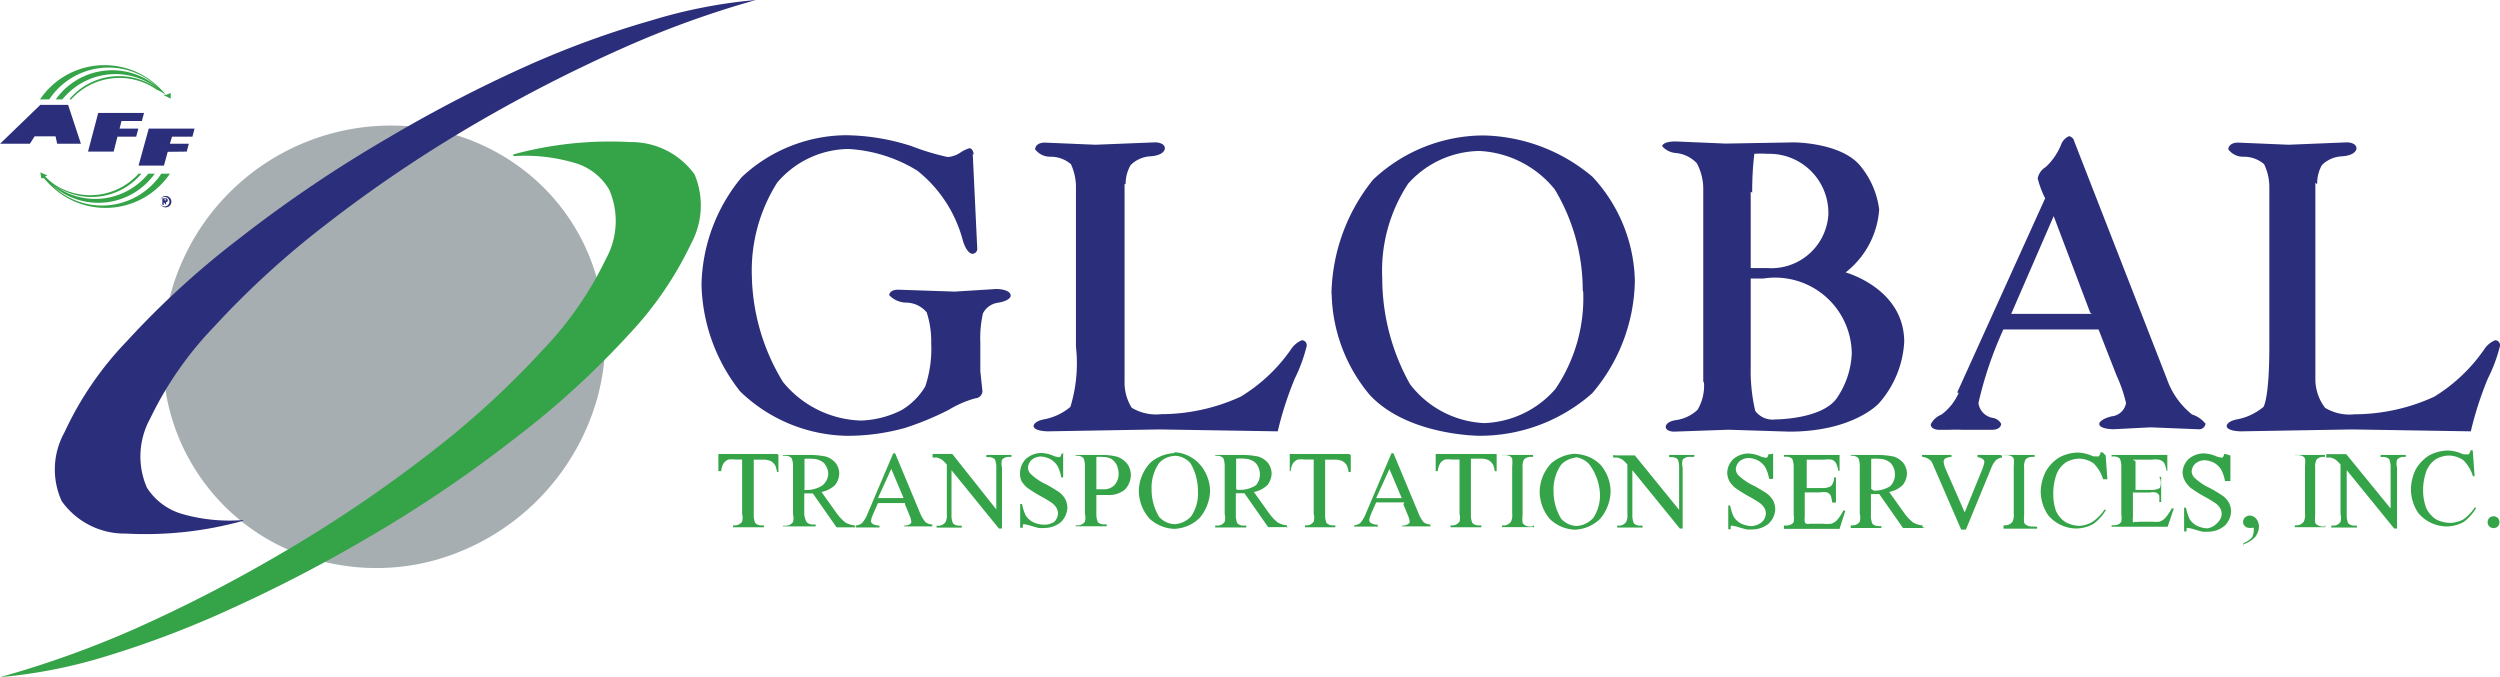
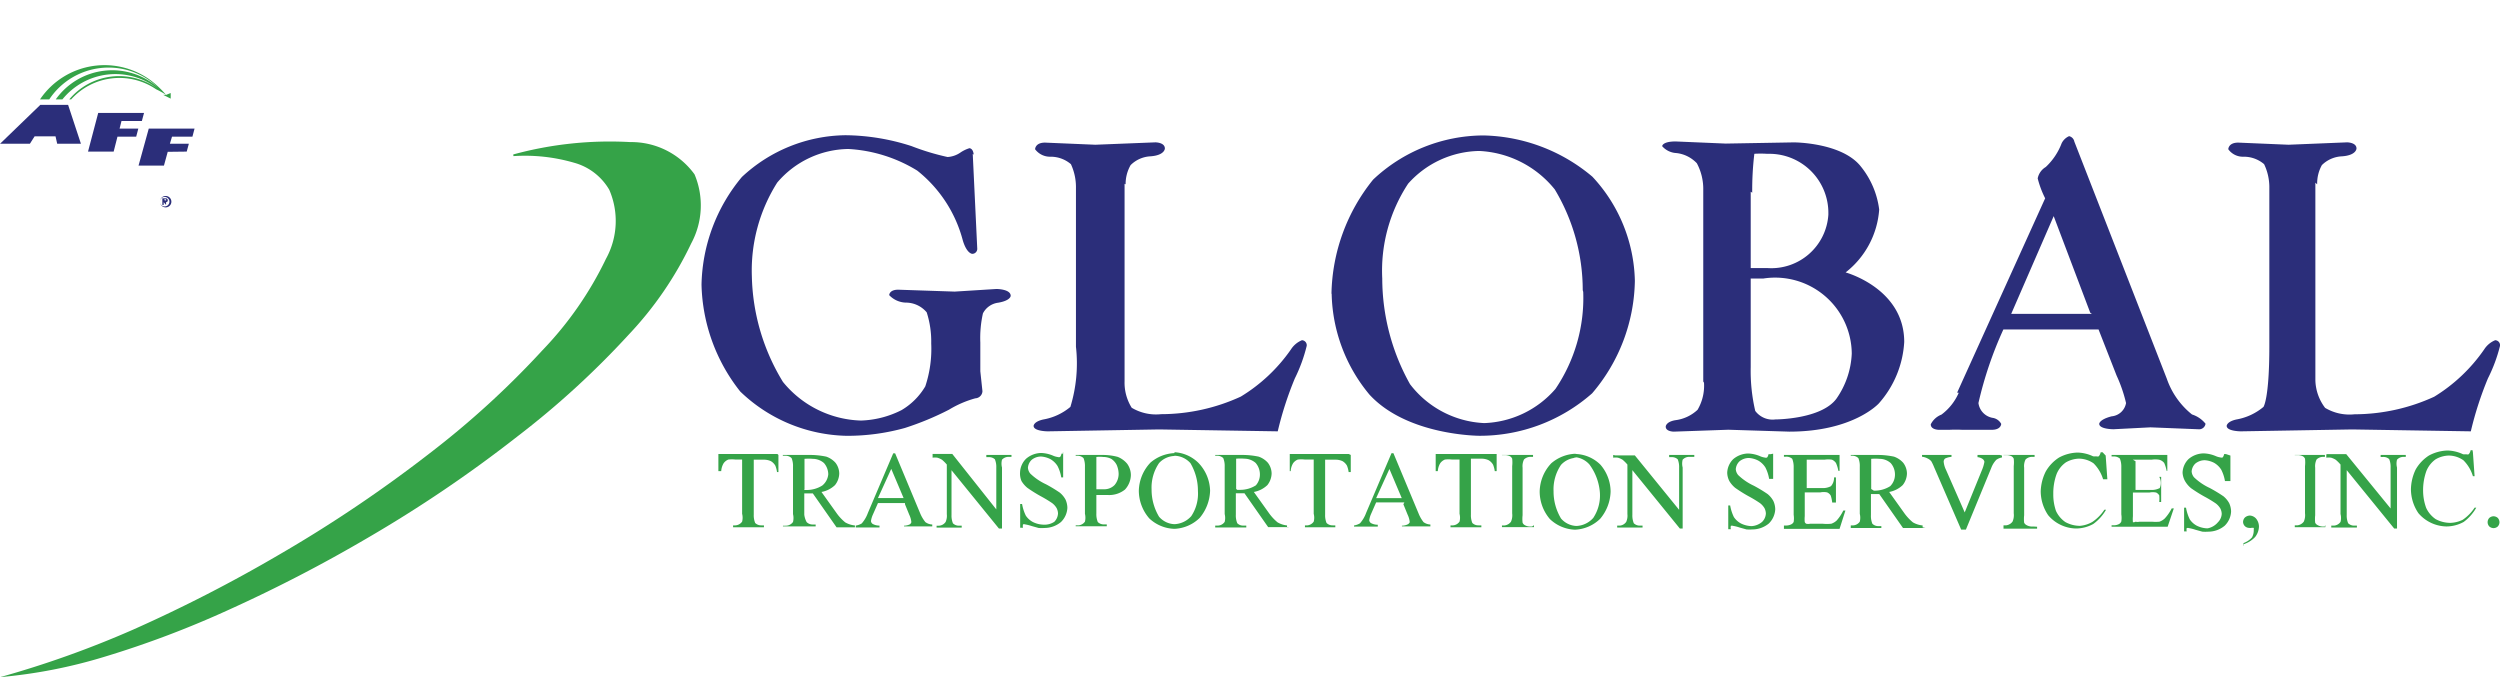
<svg xmlns="http://www.w3.org/2000/svg" id="Layer_1" data-name="Layer 1" viewBox="0 0 670.01 181.47">
  <defs>
    <style>.cls-1{fill:#2b2e7a;}.cls-2{fill:#35a348;}.cls-3{fill:#a6aeb1;}</style>
  </defs>
  <title>sg-logo1</title>
  <path class="cls-1" d="M43.86,54.48H44.5v0.25c0,0.25,0,0-.45,0h0V54.48H43.86Zm0,1.53h0V55.24h0L44.5,56h0V55.24a0.45,0.45,0,0,0,.45-0.51,0.51,0.51,0,0,0-.45-0.51h-1V56h0.32Zm-1-.89a1.27,1.27,0,1,1,1.27,1.27h0a1.27,1.27,0,0,1-1.27-1.27m0,0a1.53,1.53,0,1,0,1.53-1.53h0a1.53,1.53,0,0,0-1.53,1.53" transform="translate(0.01 -1.07)" />
  <path class="cls-1" d="M14.49,35.53l-0.83-4.26-2.92,4.26h3.75Zm3.75-6.36H10.8L0,39.6H8l1.27-2h5.6l0.45,2h6.36Z" transform="translate(0.01 -1.07)" />
  <path class="cls-2" d="M44.5,26.5a26.39,26.39,0,0,0-2-2.1,20.86,20.86,0,0,0-31.79,3.31h2.48A19.08,19.08,0,0,1,42.4,24.59a18.57,18.57,0,0,0-27.47,3.12h1.78a18.25,18.25,0,0,1,25.43-2.92,17.42,17.42,0,0,0-23.59,2.92h0.51A17.42,17.42,0,0,1,41.83,25,20.35,20.35,0,0,1,44.5,26.5H43.74l2,1V26Z" transform="translate(0.01 -1.07)" />
-   <path class="cls-2" d="M11.05,48.82h0.7a20.73,20.73,0,0,0,2,2.1,20.86,20.86,0,0,0,31.79-3.31H43.23A19.08,19.08,0,0,1,14,50.73a18.57,18.57,0,0,0,27.47-3.12H39.73A18.31,18.31,0,0,1,14.3,50.54a17.42,17.42,0,0,0,23.59-2.92H37.12a17.42,17.42,0,0,1-22.76,2.73,18.31,18.31,0,0,1-2.29-2l0.64-.25-1.91-.83Z" transform="translate(0.01 -1.07)" />
  <polygon class="cls-1" points="26.32 30.27 38.6 30.27 38.02 32.43 32.56 32.43 32.05 34.46 37.07 34.46 36.5 36.63 31.48 36.63 30.46 40.63 23.59 40.63 26.32 30.27" />
  <polygon class="cls-1" points="39.87 34.46 52.14 34.46 51.57 36.63 46.1 36.63 45.53 38.53 50.61 38.53 50.04 40.63 44.95 40.69 43.94 44.38 37.13 44.38 39.87 34.46" />
-   <path class="cls-3" d="M145.66,51.3a55.51,55.51,0,0,1,14.88,26.64A59.45,59.45,0,0,1,160,108a62.76,62.76,0,0,1-43.11,43.11,59.45,59.45,0,0,1-30.08.51A56.27,56.27,0,0,1,45.2,110a61.23,61.23,0,0,1,73.7-73.63A57.23,57.23,0,0,1,145.66,51.3" transform="translate(0.01 -1.07)" />
-   <path class="cls-1" d="M65.1,140.45a46.16,46.16,0,0,1-16.34-1.65,16.66,16.66,0,0,1-9.41-7.06,21,21,0,0,1,.89-18.5,94.11,94.11,0,0,1,17-24.48,236.35,236.35,0,0,1,30.2-27.6,363.45,363.45,0,0,1,40.63-27.34,405.36,405.36,0,0,1,39.17-20A260,260,0,0,1,202.57,1.07a136.52,136.52,0,0,0-28,5.47,250.4,250.4,0,0,0-33.7,12.34,371.65,371.65,0,0,0-36.75,19.08A352.77,352.77,0,0,0,63.89,65.16,231.13,231.13,0,0,0,34,92.5a89,89,0,0,0-16.72,24.42,20.47,20.47,0,0,0-.76,18.44,20.67,20.67,0,0,0,17.17,8.71,97.92,97.92,0,0,0,31.47-3.43" transform="translate(0.01 -1.07)" />
  <path class="cls-2" d="M137.59,42.91a47,47,0,0,1,16.28,1.78,15.71,15.71,0,0,1,9.41,7.25,21,21,0,0,1-.89,18.5,94,94,0,0,1-17,24.48,236.6,236.6,0,0,1-30.2,27.6,363.83,363.83,0,0,1-40.63,27.34,395.05,395.05,0,0,1-39,20A268.26,268.26,0,0,1,.05,182.54a136.52,136.52,0,0,0,28-5.47,264,264,0,0,0,33.57-12.72,394.92,394.92,0,0,0,36.82-19.08,353.47,353.47,0,0,0,40.19-27.21,231.32,231.32,0,0,0,29.89-27.34,94.49,94.49,0,0,0,16.72-24.42,21.43,21.43,0,0,0,.89-18.5,20.92,20.92,0,0,0-17.23-8.65,98.43,98.43,0,0,0-31.35,3.31" transform="translate(0.01 -1.07)" />
  <path class="cls-2" d="M208.61,123h0v4.58h-0.38a6.93,6.93,0,0,0-.45-1.72h0a3.31,3.31,0,0,0-1.21-1.21h0a4.39,4.39,0,0,0-1.91-.38H202V139a5.4,5.4,0,0,0,.38,2.23h0a2.29,2.29,0,0,0,1.65.64h0.7v0.51h-8.27v-0.51h0.64a2.35,2.35,0,0,0,1.78-1h0a4.2,4.2,0,0,0,0-2.1h0V124.23H197.1a8.27,8.27,0,0,0-1.91,0h0a2.86,2.86,0,0,0-1.27,1h0a4.71,4.71,0,0,0-.64,2.1h-0.76v-4.58h15.83Zm20.73,19.39h-5.15l-6.36-9.09h-2.29V139a5.47,5.47,0,0,0,.64,2h0a2.23,2.23,0,0,0,1.65.64h0.76v0.51h-8.77v-0.19h0.7a2.35,2.35,0,0,0,2-1h0a4.45,4.45,0,0,0,0-2.1h0V126.14a5.53,5.53,0,0,0-.38-2.29h0a2.29,2.29,0,0,0-1.65-.64h-0.7V123h7.06a21.11,21.11,0,0,1,4.58.45h0a5.91,5.91,0,0,1,2.48,1.65h0a4.83,4.83,0,0,1,1,2.86h0a5.15,5.15,0,0,1-1.14,3.12h0a7.06,7.06,0,0,1-3.62,1.84h0l4,5.6a12.72,12.72,0,0,0,2.35,2.54h0a6.36,6.36,0,0,0,2.61.83h0v0.51h0.19Zm-13.8-10h0.64a7.76,7.76,0,0,0,4.2-1.21h0a4.39,4.39,0,0,0,1.59-3h0a4.71,4.71,0,0,0-1.14-3h0a4.58,4.58,0,0,0-3-1.14h0a13.29,13.29,0,0,0-2.23,0h0v8.08h0Zm27,3.5h-7.25L233.92,139a6.36,6.36,0,0,0-.51,1.72h0a1.08,1.08,0,0,0,.45.76h0a3.75,3.75,0,0,0,1.84.45h0v0.51h-6.36v-0.51a4.32,4.32,0,0,0,1.59-.57h0a8.71,8.71,0,0,0,1.65-2.8h0l6.8-16h0.51l6.74,16.15A9.54,9.54,0,0,0,248,141h0a3.31,3.31,0,0,0,1.84.64h0v0.51h-7.57v-0.19a3.75,3.75,0,0,0,1.59-.38h0a1.14,1.14,0,0,0,.38-0.57h0a6,6,0,0,0-.57-2h0l-1.14-2.8h0v-0.25Zm-0.38-1.34h0l-3.31-7.82-3.56,7.82h6.87Zm7.76-11.83h5.28L267,137.59V126.39a5.34,5.34,0,0,0-.38-2.23h0a2.29,2.29,0,0,0-1.65-.57h-0.64V123h6.74v0.51h-0.76a2.35,2.35,0,0,0-1.78.76h0a4.26,4.26,0,0,0,0,2.1h0v16.34h-0.83L255,127.09v12a5.4,5.4,0,0,0,.38,2.23h0a2.29,2.29,0,0,0,1.65.64h0.7v0.51H251v-0.51h0.7a2.35,2.35,0,0,0,1.72-1h0a4.07,4.07,0,0,0,.32-2.1h0V125.57a11.38,11.38,0,0,0-1.27-1.27h0a5,5,0,0,0-1.27-.57h0a4.83,4.83,0,0,0-1.27,0h0V123h0v-0.25Zm35-.45h0v6.74h-0.51a10.3,10.3,0,0,0-1-3.05h0a5.47,5.47,0,0,0-1.91-1.84h0a6.36,6.36,0,0,0-2.54-.7h0a4,4,0,0,0-2.48.89h0a3.24,3.24,0,0,0-1,2.1h0a2.73,2.73,0,0,0,.64,1.59h0a15.45,15.45,0,0,0,4.2,2.86h0a38.66,38.66,0,0,1,3.69,2.23h0a6.36,6.36,0,0,1,1.53,1.84h0a5.53,5.53,0,0,1,.51,2.23h0a5.66,5.66,0,0,1-1.72,3.82h0a6.93,6.93,0,0,1-4.39,1.59h0a11.13,11.13,0,0,1-1.59,0h0l-1.84-.51h0a11.57,11.57,0,0,0-1.78-.45h0a0.89,0.89,0,0,0-.57,0h0a1.78,1.78,0,0,0,0,.89h-0.76v-6.36h0.51a11.7,11.7,0,0,0,1,3.12h0a5.28,5.28,0,0,0,1.91,1.72h0a6.74,6.74,0,0,0,2.86.7h0a4.77,4.77,0,0,0,2.86-.76h0a3.37,3.37,0,0,0,1-2.23h0a3.37,3.37,0,0,0-.38-1.46h0a4.58,4.58,0,0,0-1.21-1.34h0a33.39,33.39,0,0,0-3.05-1.84h0a39,39,0,0,1-3.56-2.23h0a7,7,0,0,1-1.59-1.84h0a5.15,5.15,0,0,1-.38-2.35h0A5.4,5.4,0,0,1,275,124h0a6.36,6.36,0,0,1,4.07-1.53h0a9,9,0,0,1,3.24.76h0a4.64,4.64,0,0,0,1.14.32h0a1,1,0,0,0,.64,0h0a1.84,1.84,0,0,0,.38-0.89h0.38v-0.38Zm8.9,10.75h0v5.66a5.53,5.53,0,0,0,.38,2.29h0a2.23,2.23,0,0,0,1.65.64h0.76v0.51h-8.33v-0.25h0.7a2.35,2.35,0,0,0,1.78-1h0a4.58,4.58,0,0,0,0-2.1h0V126.14a5.6,5.6,0,0,0-.38-2.29h0a2.29,2.29,0,0,0-1.65-.64h-0.45V123h7.12a15.64,15.64,0,0,1,4.13.51h0a6.36,6.36,0,0,1,2.54,1.84h0a5.21,5.21,0,0,1,1,3.05h0a5.91,5.91,0,0,1-1.59,3.88h0a6.74,6.74,0,0,1-4.45,1.46h-3.24v-0.7Zm0-.83h2.35a3.82,3.82,0,0,0,2.54-1.14h0a4.64,4.64,0,0,0,1.08-3h0a6.36,6.36,0,0,0-.51-2.35h0a4.2,4.2,0,0,0-1.46-1.65h0a4.83,4.83,0,0,0-2.16-.51h0a9,9,0,0,0-1.84,0h0v8.08h0v0.57Zm21-9.92h0a9.92,9.92,0,0,1,6.36,2.86h0a11.13,11.13,0,0,1,3.12,7.44h0a11.83,11.83,0,0,1-2.8,7.31h0a10.3,10.3,0,0,1-6.74,2.92h0A10.24,10.24,0,0,1,308,140h0a11.38,11.38,0,0,1-2.8-7.38h0a11.32,11.32,0,0,1,3.12-7.57h0a10.56,10.56,0,0,1,6.36-2.54h0Zm0,1h0a5.85,5.85,0,0,0-4.2,1.91h0a11.64,11.64,0,0,0-2,7.06h0a14.05,14.05,0,0,0,2,7.31h0a5.72,5.72,0,0,0,4.13,2h0a6.36,6.36,0,0,0,4.51-2.16h0a10.87,10.87,0,0,0,1.78-6.74h0a14.56,14.56,0,0,0-2-7.44h0a5.91,5.91,0,0,0-4.32-2h0v0.06Zm30.52,19.08h-5.47l-6.36-9.09H331.2V139a5.47,5.47,0,0,0,.38,2.29h0a2.16,2.16,0,0,0,1.65.64H334v0.51h-8.33v-0.51h0.76a2.29,2.29,0,0,0,1.78-1h0a4.39,4.39,0,0,0,0-2.1h0V126.14a5.53,5.53,0,0,0-.38-2.29h0a2.29,2.29,0,0,0-1.65-.64h-0.51V123h7.06a21,21,0,0,1,4.58.45h0a5.85,5.85,0,0,1,2.48,1.65h0a4.83,4.83,0,0,1,1,2.86h0a5.21,5.21,0,0,1-1.14,3.12h0a7.12,7.12,0,0,1-3.62,1.84h0l4,5.6a13,13,0,0,0,2.35,2.54h0a6.36,6.36,0,0,0,2.54.83h0v0.51h0.38Zm-13.8-10h0.83a7.76,7.76,0,0,0,4.2-1.21h0a4.39,4.39,0,0,0,1.08-3h0a4.71,4.71,0,0,0-1.14-3h0a4.58,4.58,0,0,0-3-1.14h0a13.23,13.23,0,0,0-2.23,0h0v8.08h0ZM362,123h0v4.58h-0.57a6.93,6.93,0,0,0-.45-1.72h0a3.31,3.31,0,0,0-1.21-1.21h0a4.39,4.39,0,0,0-1.91-.38h-2.73V139a5.4,5.4,0,0,0,.38,2.23h0a2.29,2.29,0,0,0,1.65.64h0.7v0.51h-8.14v-0.51h0.7a2.35,2.35,0,0,0,1.65-1h0a4.13,4.13,0,0,0,0-2.1h0V124.23h-2.35a8.27,8.27,0,0,0-1.91,0h0a2.86,2.86,0,0,0-1.27,1h0a4.64,4.64,0,0,0-.64,2.1h-0.25v-4.58h15.83Zm14.37,12.72h-7.57l-1.34,3.05a6.36,6.36,0,0,0-.51,1.72h0a1.08,1.08,0,0,0,.45.76h0a3.69,3.69,0,0,0,1.84.45h0v0.51h-6.36v-0.32a4.32,4.32,0,0,0,1.59-.57h0a8.77,8.77,0,0,0,1.65-2.8h0l6.8-16h0.51l6.74,16.15A9.47,9.47,0,0,0,381.5,141h0a3.31,3.31,0,0,0,1.84.64h0v0.51h-7.63v-0.19a3.75,3.75,0,0,0,1.59-.38h0a1.14,1.14,0,0,0,.51-0.57h0a6,6,0,0,0-.57-2h0l-1.14-2.8h0Zm-0.7-1.14h0l-3.31-7.82-3.56,7.82h6.87Zm25.43-11.83h0v4.58h-0.51a6.87,6.87,0,0,0-.45-1.72h0a3.31,3.31,0,0,0-1.21-1.21h0A4.39,4.39,0,0,0,397,124h-2.8v15a5.4,5.4,0,0,0,.38,2.23h0a2.29,2.29,0,0,0,1.65.64H397v0.51h-8.27v-0.51h0.7a2.35,2.35,0,0,0,1.72-1h0a4.2,4.2,0,0,0,0-2.1h0V124.23h-2a8.27,8.27,0,0,0-1.91,0h0a2.86,2.86,0,0,0-1.27,1h0a4.64,4.64,0,0,0-.64,2.1h-0.57v-4.58h16.34Zm10,19.08h0v0.51h-8.58v-0.45h0.7a2.48,2.48,0,0,0,1.72-1h0a4.26,4.26,0,0,0,.32-2.23h0V126a8.78,8.78,0,0,0,0-2h0a1.4,1.4,0,0,0-.57-0.64h0a3.12,3.12,0,0,0-1.34-.32h-0.83V123h8.33v0.51h-0.7a2.48,2.48,0,0,0-1.72.7h0a4.13,4.13,0,0,0-.38,2.23h0v12.72a8.71,8.71,0,0,0,0,2h0a1.34,1.34,0,0,0,.57.64h0a2.92,2.92,0,0,0,1.27.38h0.7Zm11.45-19.08h0a9.92,9.92,0,0,1,6.36,2.86h0a11.13,11.13,0,0,1,2.73,7.19h0a11.83,11.83,0,0,1-2.8,7.31h0a10.3,10.3,0,0,1-6.74,2.92h0a10.24,10.24,0,0,1-6.74-2.86h0a11.38,11.38,0,0,1-2.73-7.38h0a11.32,11.32,0,0,1,3.12-7.57h0a10.56,10.56,0,0,1,6.36-2.54h0Zm0,1h0a5.85,5.85,0,0,0-4.2,1.91h0a11.64,11.64,0,0,0-2,7.06h0a14.05,14.05,0,0,0,2,7.31h0a5.72,5.72,0,0,0,4.13,2h0a6.36,6.36,0,0,0,4.51-2.16h0a10.87,10.87,0,0,0,1.78-6.74h0a14.5,14.5,0,0,0-2.8-7.57h0a5.91,5.91,0,0,0-4.32-2h0Zm10.3-.64h5.28L450,137.71V126.39a5.34,5.34,0,0,0-.38-2.23h0a2.29,2.29,0,0,0-1.65-.57h-0.64V123h6.74v0.51h-1.34a2.35,2.35,0,0,0-1.78.76h0a4.2,4.2,0,0,0,0,2.1h0v16.34h-0.76l-12.72-15.64v12a5.47,5.47,0,0,0,.38,2.23h0a2.29,2.29,0,0,0,1.65.64h0.7v0.51h-6.8v-0.51h0.7a2.35,2.35,0,0,0,1.72-1h0a4.07,4.07,0,0,0,.32-2.1h0V125.57a11.45,11.45,0,0,0-1.27-1.27h0a5,5,0,0,0-1.27-.57h0a4.83,4.83,0,0,0-1.27,0h0V123h0Zm42.35-.45h0v6.74h-1.08a10.36,10.36,0,0,0-1-3.05h0a5.47,5.47,0,0,0-1.91-1.84h0a6.36,6.36,0,0,0-2.54-.7h0a4,4,0,0,0-2.48.89h0a3.24,3.24,0,0,0-1,2.1h0a2.73,2.73,0,0,0,.64,1.59h0a15.45,15.45,0,0,0,4.2,2.86h0a38.47,38.47,0,0,1,3.69,2.23h0a6.36,6.36,0,0,1,1.53,1.84h0a5.53,5.53,0,0,1,.51,2.23h0a5.66,5.66,0,0,1-1.72,3.82h0a6.93,6.93,0,0,1-4.39,1.59h0a11.13,11.13,0,0,1-1.59,0h0l-1.84-.51h0a11.45,11.45,0,0,0-1.78-.45h0a0.89,0.89,0,0,0-.57,0h0a1.65,1.65,0,0,0,0,.89h-0.7v-6.36h0.51a11.63,11.63,0,0,0,1,3.12h0a5.28,5.28,0,0,0,1.91,1.72h0a6.74,6.74,0,0,0,2.86.7h0a4.77,4.77,0,0,0,2.8-1.14h0a3.37,3.37,0,0,0,1-2.23h0a3.37,3.37,0,0,0-.38-1.46h0a4.77,4.77,0,0,0-1.21-1.34h0a33.89,33.89,0,0,0-3.05-1.84h0a38.85,38.85,0,0,1-3.56-2.23h0a6.93,6.93,0,0,1-1.59-1.84h0a5.15,5.15,0,0,1-.57-2.23h0a5.4,5.4,0,0,1,1.59-3.62h0a6.36,6.36,0,0,1,4.07-1.53h0a9,9,0,0,1,3.24.76h0a4.64,4.64,0,0,0,1.14.32h0a1,1,0,0,0,.64,0h0a1.84,1.84,0,0,0,.38-0.89h0.51Zm9,1.53h0v7.69h4.26a4.58,4.58,0,0,0,2.23-.51h0a3.37,3.37,0,0,0,.83-2.35h0.51v6.74h-1a9.86,9.86,0,0,0-.38-1.84h0a2,2,0,0,0-1-.89h0a4.45,4.45,0,0,0-1.78,0h-4.2v6.36a8.26,8.26,0,0,0,0,1.59h0a1,1,0,0,0,.38.45h0a2.48,2.48,0,0,0,1.08,0h3.31a11.64,11.64,0,0,0,2.35,0h0a3.88,3.88,0,0,0,1.46-.89h0A11.51,11.51,0,0,0,494,137.9h0.57L493,142.8H478.09v-0.89h0.7a3,3,0,0,0,1.27-.32h0a1.4,1.4,0,0,0,.64-0.64h0a6.36,6.36,0,0,0,0-1.91h0V126.33a5.85,5.85,0,0,0-.38-2.29h0a2.35,2.35,0,0,0-1.72-.57h-0.51V123H493v4.26h-0.32a9,9,0,0,0-.64-2.1h0a2.54,2.54,0,0,0-1.08-.89h0a6.36,6.36,0,0,0-2,0h-5.34Zm31.79,18.38H510l-6.36-9.09h-2.23v5.66a5.47,5.47,0,0,0,.38,2.29h0a2.23,2.23,0,0,0,1.65.64h0.76v0.51H496v-0.7h0.64a2.35,2.35,0,0,0,1.78-1h0a4.45,4.45,0,0,0,0-2.1h0V126.14a5.47,5.47,0,0,0-.38-2.29h0a2.29,2.29,0,0,0-1.65-.64H496V123h7a21.11,21.11,0,0,1,4.58.45h0a5.91,5.91,0,0,1,2.48,1.65h0a4.83,4.83,0,0,1,1,2.86h0a5.15,5.15,0,0,1-1.14,3.12h0a7.12,7.12,0,0,1-3.62,1.84h0l4,5.6a13,13,0,0,0,2.35,2.54h0a6.36,6.36,0,0,0,2.61.83h0v0.51h0Zm-13.8-10h0.19a7.76,7.76,0,0,0,4.2-1.21h0a4.39,4.39,0,0,0,1.27-3.18h0a4.64,4.64,0,0,0-1.14-3h0a4.51,4.51,0,0,0-3-1.14h0a13.23,13.23,0,0,0-2.23,0h0v8.08h0Zm34.34-9.41h0v0.51a3.88,3.88,0,0,0-1.53.64h0a6.36,6.36,0,0,0-1.34,2.16h0l-6.8,16.53h-1.27l-7.25-16.72a12.72,12.72,0,0,0-.76-1.59h0a2.73,2.73,0,0,0-.89-0.7h0a4.26,4.26,0,0,0-1.59-.51h0V123H523v0.51a4.71,4.71,0,0,0-1.72.45h0a1.14,1.14,0,0,0-.38.83h0a6.36,6.36,0,0,0,.64,2.23h0l5,11.38,4.58-11.25a10.3,10.3,0,0,0,.7-2.29h0a1.14,1.14,0,0,0-.45-0.76h0a2.8,2.8,0,0,0-1.4-.51h0V123h6Zm9.41,19.08h0v0.51h-9v-0.89h0.7a2.48,2.48,0,0,0,1.72-1h0a4.26,4.26,0,0,0,.32-2.23h0V126a8.78,8.78,0,0,0,0-2h0a1.46,1.46,0,0,0-.57-0.64h0a3.18,3.18,0,0,0-1.34-.32h-0.83V123h8.33v0.51h-0.7a2.48,2.48,0,0,0-1.72.7h0a4,4,0,0,0-.38,2.23h0v12.72a8.71,8.71,0,0,0,0,2h0a1.4,1.4,0,0,0,.64.64h0a2.92,2.92,0,0,0,1.27.38H545Zm18.38-19.08h0l0.45,6.36h-1.14a10.17,10.17,0,0,0-2.54-4.26h0a6.93,6.93,0,0,0-3.94-1.27h0a7.44,7.44,0,0,0-3.5,1h0a7.06,7.06,0,0,0-2.48,3.12h0a15.07,15.07,0,0,0-.89,5.34h0A13.42,13.42,0,0,0,551,138h0a7.31,7.31,0,0,0,2.54,3h0a8.2,8.2,0,0,0,3.88,1h0a8,8,0,0,0,3.37-1.08h0a11.57,11.57,0,0,0,3.18-3.24h0.45a12.08,12.08,0,0,1-3.43,3.82h0a9.6,9.6,0,0,1-4.64,1.21h0a10,10,0,0,1-7.44-3.56h0a11.51,11.51,0,0,1-2-6.36h0a12.72,12.72,0,0,1,1.34-5.34h0a10.81,10.81,0,0,1,3.56-3.75h0a11,11,0,0,1,5-1.34h0a10.3,10.3,0,0,1,4.13,1h0a3,3,0,0,0,.83,0h0a1.08,1.08,0,0,0,.7,0h0a2.48,2.48,0,0,0,.51-1.08h0.51Zm8,1.53h0v7.69h4.26a4.58,4.58,0,0,0,2.23-.51h0a3.37,3.37,0,0,0-.13-3h0.51v6.74h-0.51a9.8,9.8,0,0,0,0-1.78h0a2,2,0,0,0-.83-0.76h0a4.45,4.45,0,0,0-1.78,0h-4.45v6.36a8.14,8.14,0,0,0,0,1.59h0a1,1,0,0,0,.7-0.13h0a2.48,2.48,0,0,0,1.08,0h3.31a11.64,11.64,0,0,0,2,0h0a3.88,3.88,0,0,0,1.46-.89h0a11.64,11.64,0,0,0,1.84-2.67h0.57l-1.65,4.9H565.9v-0.38h0.7a3.05,3.05,0,0,0,1.27-.32h0a1.4,1.4,0,0,0,.64-0.7h0a6.36,6.36,0,0,0,0-1.91h0V126.27a5.85,5.85,0,0,0-.38-2.29h0a2.35,2.35,0,0,0-1.72-.57H565.9V123h14.94v4.26h-0.19a9,9,0,0,0-.64-2.1h0a2.48,2.48,0,0,0-1.4-.89h0a6.36,6.36,0,0,0-2,0h-5Zm25.43-1.53h0V130h-1.46a10.36,10.36,0,0,0-1-3.05h0a5.47,5.47,0,0,0-1.91-1.84h0a6.36,6.36,0,0,0-2.54-.7h0a4.07,4.07,0,0,0-2.48.89h0a3.24,3.24,0,0,0-1,2.1h0a2.73,2.73,0,0,0,.64,1.59h0a15.52,15.52,0,0,0,4.2,2.86h0a38.91,38.91,0,0,1,3.69,2.23h0a6.36,6.36,0,0,1,1.53,1.84h0a5.53,5.53,0,0,1,.51,2.23h0a5.66,5.66,0,0,1-1.72,3.82h0a6.87,6.87,0,0,1-4.39,1.59h0a11.19,11.19,0,0,1-1.59,0h0l-1.84-.51h0a11.38,11.38,0,0,0-1.78-.45h0a0.89,0.89,0,0,0-.57,0h0a1.65,1.65,0,0,0,0,.89h-0.7v-6.36h0.51a11.7,11.7,0,0,0,1,3.12h0a5.28,5.28,0,0,0,1.91,1.72h0a6.74,6.74,0,0,0,2.86.7h0a4.77,4.77,0,0,0,2.8-1.65h0a3.37,3.37,0,0,0,1-2.23h0a3.37,3.37,0,0,0-.38-1.46h0a4.77,4.77,0,0,0-1.21-1.34h0a32.81,32.81,0,0,0-3.05-1.84h0a39,39,0,0,1-3.56-2.23h0a7,7,0,0,1-1.59-1.84h0a5.15,5.15,0,0,1-.7-2.35h0a5.34,5.34,0,0,1,1.59-3.62h0a6.36,6.36,0,0,1,4.07-1.53h0a9,9,0,0,1,3.31.76h0a4.58,4.58,0,0,0,1.14.32h0a1,1,0,0,0,.64,0h0a1.91,1.91,0,0,0,.38-0.89h0.51Zm3.5,24.1h0v-0.64a5.53,5.53,0,0,0,2.29-1.53h0A4,4,0,0,0,604,143h0a0.89,0.89,0,0,0,0-.45h0a2,2,0,0,0-.7,0h0a1.4,1.4,0,0,1-.51,0h0a1.72,1.72,0,0,1-1.14-.45h0a1.65,1.65,0,0,1-.51-1.14h0a1.78,1.78,0,0,1,.51-1.21h0a2.1,2.1,0,0,1,1.34-.51h0a2.42,2.42,0,0,1,1.65.83h0a3.43,3.43,0,0,1,.76,2.16h0a4.77,4.77,0,0,1-1,2.73h0a7.25,7.25,0,0,1-3.24,2h0v0.38Zm21.94-5.4h0v0.51H615v-0.51h0.7a2.48,2.48,0,0,0,1.72-1h0a4.26,4.26,0,0,0,.32-2.23h0V126a8.78,8.78,0,0,0,0-2h0a1.4,1.4,0,0,0-.57-0.64h0a3.18,3.18,0,0,0-1.34-.32H615V123h8.08v0.51h-0.51a2.48,2.48,0,0,0-1.72.7h0a4.07,4.07,0,0,0-.38,2.23h0v12.72a8.84,8.84,0,0,0,0,2h0a1.4,1.4,0,0,0,.64.64h0a3,3,0,0,0,1.27.38h0.7v-0.25Zm0.32-19.08h5.28l11.89,14.56v-11a5.34,5.34,0,0,0-.38-2.23h0a2.29,2.29,0,0,0-1.65-.57h-0.64V123h6.74v0.51h-0.57a2.35,2.35,0,0,0-1.78.76h0a4.26,4.26,0,0,0,0,2.1h0v16.34h-0.76l-12.72-15.64v12a5.4,5.4,0,0,0,.38,2.23h0a2.29,2.29,0,0,0,1.65.64h0.7v0.51h-6.87v-0.51h0.7a2.35,2.35,0,0,0,1.78-1h0a4.13,4.13,0,0,0,0-2.1h0V125.57a11.13,11.13,0,0,0-1.27-1.27h0a5,5,0,0,0-1.27-.57h0a4.83,4.83,0,0,0-1.27,0h0V123h0Zm39.23-.45h0l0.45,6.36h-0.45a10.11,10.11,0,0,0-2.54-4.26h0a6.93,6.93,0,0,0-3.94-1.27h0a7.38,7.38,0,0,0-3.5,1h0a7.12,7.12,0,0,0-2.48,3.12h0a15.26,15.26,0,0,0-.89,5.34h0a13.61,13.61,0,0,0,.83,4.58h0a7.38,7.38,0,0,0,2.54,3h0a8.27,8.27,0,0,0,3.88,1h0a8,8,0,0,0,3.37-.83h0a11.51,11.51,0,0,0,3.18-3.24h0.45a12.15,12.15,0,0,1-3.37,3.82h0a9.6,9.6,0,0,1-4.64,1.21h0a10.11,10.11,0,0,1-7.5-3.56h0a11.51,11.51,0,0,1-2-6.36h0a12.72,12.72,0,0,1,1.27-5.34h0a10.81,10.81,0,0,1,3.56-3.75h0a11.06,11.06,0,0,1,5-1.34h0a10.24,10.24,0,0,1,4.13,1h0a3.05,3.05,0,0,0,.83,0h0a1.08,1.08,0,0,0,.7,0h0a2.48,2.48,0,0,0,.51-1.08h0.51Zm5.53,17.1h0a1.78,1.78,0,0,1,1.14.45h0a1.78,1.78,0,0,1,.45,1.14h0a1.72,1.72,0,0,1-.45,1.14h0a1.72,1.72,0,0,1-1.14.45h0a1.78,1.78,0,0,1-1.14-.45h0a1.72,1.72,0,0,1-.45-1.14h0a1.72,1.72,0,0,1,.45-1.14h0a1.78,1.78,0,0,1,1.14-.45h0Z" transform="translate(0.01 -1.07)" />
-   <path class="cls-1" d="M260.69,42.33h0l1.21,25.43a1.34,1.34,0,0,1-1.34,1.34h0s-1.46,0-2.54-3.62h0a35.29,35.29,0,0,0-12.21-18.69h0A39.36,39.36,0,0,0,227.37,41h0a25.43,25.43,0,0,0-19.08,9h0a44.06,44.06,0,0,0-6.8,25.12h0a56.4,56.4,0,0,0,8.33,28.3h0a28,28,0,0,0,20.92,10.36h0a25.75,25.75,0,0,0,10.87-2.8h0a18,18,0,0,0,6.36-6.36h0a31.79,31.79,0,0,0,1.59-11.51h0a25.43,25.43,0,0,0-1.21-8.33h0a7.31,7.31,0,0,0-5.6-2.61h0a6.36,6.36,0,0,1-4.45-2h0s0-1.46,2.42-1.46h0l15.13,0.51,11.19-.7s3.82,0,3.82,1.84h0s0,1.27-3.37,1.84h0a5.34,5.34,0,0,0-4.07,2.86h0a30.08,30.08,0,0,0-.7,7.82h0v7.69l0.57,5.34a2,2,0,0,1-1.91,1.91h0a27.85,27.85,0,0,0-7.06,3.05h0a77.57,77.57,0,0,1-11.83,4.9h0a57.54,57.54,0,0,1-15.58,2.1h0A42.28,42.28,0,0,1,198.38,106h0A47.82,47.82,0,0,1,188,77.37h0A46.42,46.42,0,0,1,198.82,48.5h0a41.33,41.33,0,0,1,27.79-11.19h0a58.94,58.94,0,0,1,17.68,2.92h0a64.86,64.86,0,0,0,9.66,2.92h0A6.8,6.8,0,0,0,257.32,42h0a8.9,8.9,0,0,1,2.48-1.21h0s1,0,1.14,1.72h0Zm40.69,8h0v52.9a12.72,12.72,0,0,0,1.91,7.12h0a12.72,12.72,0,0,0,7.88,1.72h0a51.31,51.31,0,0,0,21.36-4.71h0A44.51,44.51,0,0,0,346,94.67h0a6.36,6.36,0,0,1,2.92-2.42h0a1.34,1.34,0,0,1,1.27,1.53h0a42,42,0,0,1-3.18,8.71h0a91.5,91.5,0,0,0-4.58,14.18h0l-31.79-.51-29.82.51s-3.82,0-3.82-1.46h0s0-1.14,2.61-1.72h0a15.39,15.39,0,0,0,7.25-3.37h0A39.87,39.87,0,0,0,288.35,94h0V51.43A14.62,14.62,0,0,0,287,45.07h0a8.33,8.33,0,0,0-5.47-2h0a5,5,0,0,1-4.13-2h0s0-1.78,2.67-1.78h0l13.48,0.57,16.09-.64s2.54,0,2.54,1.65h0s0,1.84-3.94,2.1h0A8.08,8.08,0,0,0,303,45.32h0a10.17,10.17,0,0,0-1.34,5.15h0Zm55.45,29.5h0A50,50,0,0,1,368,49.2h0a43.3,43.3,0,0,1,29.57-11.83h0a46.67,46.67,0,0,1,29.19,11.06h0a42.16,42.16,0,0,1,11.38,27.91h0a47.5,47.5,0,0,1-11.45,30.14h0a45.46,45.46,0,0,1-30.2,11.38h0s-19.39,0-29.5-11.06h0a43.56,43.56,0,0,1-10.11-27h-0.06Zm67.34-1h0a52.46,52.46,0,0,0-7.5-27h0a27.66,27.66,0,0,0-20.22-10.3h0a26.07,26.07,0,0,0-19.08,8.77h0a42.41,42.41,0,0,0-6.93,25.43h0a58.12,58.12,0,0,0,7.44,28.3h0a26.52,26.52,0,0,0,19.9,10.43h0a26.45,26.45,0,0,0,19.08-9.16h0a43.43,43.43,0,0,0,7.44-26h0Zm32.3,24.48h0V51.94a14.56,14.56,0,0,0-1.72-7.12h0a8.9,8.9,0,0,0-5.47-2.73h0a5.4,5.4,0,0,1-3.82-1.84h0s0-1.27,3.62-1.27h0l13.42,0.57,18.25-.32s12.72,0,17.87,6.36h0a22.89,22.89,0,0,1,5,11.64h0a23.46,23.46,0,0,1-9,16.85h0s15.71,4.26,15.71,18.63h0a27.09,27.09,0,0,1-6.8,16.47h0s-6.8,7.57-24,7.57h0l-16.34-.51-14.62.51s-2.16,0-2.16-1.34h0s0-1.27,2.54-1.72h0a10.62,10.62,0,0,0,6-2.8h0a12.72,12.72,0,0,0,1.72-7.25h0Zm12.72-50.87h0V72.92h4.58A15.32,15.32,0,0,0,490,58.59q0-.15,0-0.3h0a15.83,15.83,0,0,0-15.69-16h-0.78a26.2,26.2,0,0,0-3.37,0h0a83,83,0,0,0-.57,10.43h0Zm0,23.34h0V99.43a47.31,47.31,0,0,0,1.21,11.76h0a5.79,5.79,0,0,0,5.4,2.29h0s12.21,0,16.34-5.53h0a22.76,22.76,0,0,0,4.13-12.14h0a20.54,20.54,0,0,0-23.72-20.09h-3.37v0.13Zm55.32,30.52h0l23.59-52.08a25.94,25.94,0,0,1-2-5.34h0a4.58,4.58,0,0,1,2.16-3.05h0a16.91,16.91,0,0,0,4.26-6.36h0a4,4,0,0,1,2-1.91h0a1.84,1.84,0,0,1,1.4,1.46h0l24.8,63.59a21,21,0,0,0,6.74,9.54h0a7.57,7.57,0,0,1,3.62,2.48h0a1.72,1.72,0,0,1-1.92,1.48l-0.11,0h0l-12.72-.51-9.92.51s-3.82,0-3.82-1.46h0s0-1.14,3.31-2h0a4.32,4.32,0,0,0,3.88-3.56h0a38.15,38.15,0,0,0-2.54-7.38h0l-4.83-12.34H536.9a101.74,101.74,0,0,0-6.68,19.71h0a4.64,4.64,0,0,0,3.94,4h0a3.12,3.12,0,0,1,2.16,1.59h0s0,1.59-2.54,1.59H525.9a34.27,34.27,0,0,0-3.5,0h-2.8s-2.16,0-2.16-1.46h0a5.34,5.34,0,0,1,2.86-2.61h0a14.5,14.5,0,0,0,4.64-5.85h0Zm35.67-21.43h0l-9.79-25.88L539,85.19h21.62Zm60.34-34.84h0V103a12.72,12.72,0,0,0,2.61,7.38h0a12.72,12.72,0,0,0,7.88,1.72h0a51.44,51.44,0,0,0,21.36-4.71h0a44.51,44.51,0,0,0,13.42-12.72h0a6.36,6.36,0,0,1,2.92-2.42h0A1.34,1.34,0,0,1,670,93.78h0a41.59,41.59,0,0,1-3.24,8.71h0a91.38,91.38,0,0,0-4.58,14.18h0l-31.79-.51-29.82.51s-3.82,0-3.82-1.46h0s0-1.14,2.61-1.72h0a15.39,15.39,0,0,0,7.25-3.37h0S608.18,108,608.18,94h0V51.43a14.24,14.24,0,0,0-1.4-6.36h0a8.33,8.33,0,0,0-5.47-2h0a4.83,4.83,0,0,1-4.13-2h0s0-1.78,2.67-1.78h0l13.48,0.57L629,39.22s2.54,0,2.54,1.65h0s0,1.84-3.94,2.1h0a8.14,8.14,0,0,0-5.34,2.35h0A10.11,10.11,0,0,0,621,50.47h0Z" transform="translate(0.01 -1.07)" />
+   <path class="cls-1" d="M260.69,42.33h0l1.21,25.43a1.34,1.34,0,0,1-1.34,1.34h0s-1.46,0-2.54-3.62h0a35.29,35.29,0,0,0-12.21-18.69h0A39.36,39.36,0,0,0,227.37,41h0a25.43,25.43,0,0,0-19.08,9h0a44.06,44.06,0,0,0-6.8,25.12h0a56.4,56.4,0,0,0,8.33,28.3h0a28,28,0,0,0,20.92,10.36h0a25.75,25.75,0,0,0,10.87-2.8h0a18,18,0,0,0,6.36-6.36h0a31.79,31.79,0,0,0,1.59-11.51h0a25.43,25.43,0,0,0-1.21-8.33h0a7.31,7.31,0,0,0-5.6-2.61h0a6.36,6.36,0,0,1-4.45-2h0s0-1.46,2.42-1.46h0l15.13,0.51,11.19-.7s3.82,0,3.82,1.84h0s0,1.27-3.37,1.84h0a5.34,5.34,0,0,0-4.07,2.86h0a30.08,30.08,0,0,0-.7,7.82h0v7.69l0.57,5.34a2,2,0,0,1-1.91,1.91h0a27.85,27.85,0,0,0-7.06,3.05h0a77.57,77.57,0,0,1-11.83,4.9h0a57.54,57.54,0,0,1-15.58,2.1h0A42.28,42.28,0,0,1,198.38,106h0A47.82,47.82,0,0,1,188,77.37h0A46.42,46.42,0,0,1,198.82,48.5h0a41.33,41.33,0,0,1,27.79-11.19h0a58.94,58.94,0,0,1,17.68,2.92h0a64.86,64.86,0,0,0,9.66,2.92h0A6.8,6.8,0,0,0,257.32,42h0a8.9,8.9,0,0,1,2.48-1.21h0s1,0,1.14,1.72h0Zm40.69,8h0v52.9a12.72,12.72,0,0,0,1.91,7.12h0a12.72,12.72,0,0,0,7.88,1.72h0a51.31,51.31,0,0,0,21.36-4.71h0A44.51,44.51,0,0,0,346,94.67h0a6.36,6.36,0,0,1,2.92-2.42h0a1.34,1.34,0,0,1,1.27,1.53h0a42,42,0,0,1-3.18,8.71h0a91.5,91.5,0,0,0-4.58,14.18h0l-31.79-.51-29.82.51s-3.82,0-3.82-1.46h0s0-1.14,2.61-1.72h0a15.39,15.39,0,0,0,7.25-3.37h0A39.87,39.87,0,0,0,288.35,94h0V51.43A14.62,14.62,0,0,0,287,45.07h0a8.33,8.33,0,0,0-5.47-2h0a5,5,0,0,1-4.13-2h0s0-1.78,2.67-1.78h0l13.48,0.57,16.09-.64s2.54,0,2.54,1.65h0s0,1.84-3.94,2.1h0A8.08,8.08,0,0,0,303,45.32h0a10.17,10.17,0,0,0-1.34,5.15h0Zm55.45,29.5h0A50,50,0,0,1,368,49.2h0a43.3,43.3,0,0,1,29.57-11.83h0a46.67,46.67,0,0,1,29.19,11.06h0a42.16,42.16,0,0,1,11.38,27.91h0a47.5,47.5,0,0,1-11.45,30.14h0a45.46,45.46,0,0,1-30.2,11.38h0s-19.39,0-29.5-11.06h0a43.56,43.56,0,0,1-10.11-27h-0.06Zm67.34-1h0a52.46,52.46,0,0,0-7.5-27h0a27.66,27.66,0,0,0-20.22-10.3h0a26.07,26.07,0,0,0-19.08,8.77h0a42.41,42.41,0,0,0-6.93,25.43h0a58.12,58.12,0,0,0,7.44,28.3h0a26.52,26.52,0,0,0,19.9,10.43a26.45,26.45,0,0,0,19.08-9.16h0a43.43,43.43,0,0,0,7.44-26h0Zm32.3,24.48h0V51.94a14.56,14.56,0,0,0-1.72-7.12h0a8.9,8.9,0,0,0-5.47-2.73h0a5.4,5.4,0,0,1-3.82-1.84h0s0-1.27,3.62-1.27h0l13.42,0.57,18.25-.32s12.72,0,17.87,6.36h0a22.89,22.89,0,0,1,5,11.64h0a23.46,23.46,0,0,1-9,16.85h0s15.71,4.26,15.71,18.63h0a27.09,27.09,0,0,1-6.8,16.47h0s-6.8,7.57-24,7.57h0l-16.34-.51-14.62.51s-2.16,0-2.16-1.34h0s0-1.27,2.54-1.72h0a10.62,10.62,0,0,0,6-2.8h0a12.72,12.72,0,0,0,1.72-7.25h0Zm12.72-50.87h0V72.92h4.58A15.32,15.32,0,0,0,490,58.59q0-.15,0-0.3h0a15.83,15.83,0,0,0-15.69-16h-0.78a26.2,26.2,0,0,0-3.37,0h0a83,83,0,0,0-.57,10.43h0Zm0,23.34h0V99.43a47.31,47.31,0,0,0,1.21,11.76h0a5.79,5.79,0,0,0,5.4,2.29h0s12.21,0,16.34-5.53h0a22.76,22.76,0,0,0,4.13-12.14h0a20.54,20.54,0,0,0-23.72-20.09h-3.37v0.13Zm55.32,30.52h0l23.59-52.08a25.94,25.94,0,0,1-2-5.34h0a4.58,4.58,0,0,1,2.16-3.05h0a16.91,16.91,0,0,0,4.26-6.36h0a4,4,0,0,1,2-1.91h0a1.84,1.84,0,0,1,1.4,1.46h0l24.8,63.59a21,21,0,0,0,6.74,9.54h0a7.57,7.57,0,0,1,3.62,2.48h0a1.72,1.72,0,0,1-1.92,1.48l-0.11,0h0l-12.72-.51-9.92.51s-3.82,0-3.82-1.46h0s0-1.14,3.31-2h0a4.32,4.32,0,0,0,3.88-3.56h0a38.15,38.15,0,0,0-2.54-7.38h0l-4.83-12.34H536.9a101.74,101.74,0,0,0-6.68,19.71h0a4.64,4.64,0,0,0,3.94,4h0a3.12,3.12,0,0,1,2.16,1.59h0s0,1.59-2.54,1.59H525.9a34.27,34.27,0,0,0-3.5,0h-2.8s-2.16,0-2.16-1.46h0a5.34,5.34,0,0,1,2.86-2.61h0a14.5,14.5,0,0,0,4.64-5.85h0Zm35.67-21.43h0l-9.79-25.88L539,85.19h21.62Zm60.34-34.84h0V103a12.72,12.72,0,0,0,2.61,7.38h0a12.72,12.72,0,0,0,7.88,1.72h0a51.44,51.44,0,0,0,21.36-4.71h0a44.51,44.51,0,0,0,13.42-12.72h0a6.36,6.36,0,0,1,2.92-2.42h0A1.34,1.34,0,0,1,670,93.78h0a41.59,41.59,0,0,1-3.24,8.71h0a91.38,91.38,0,0,0-4.58,14.18h0l-31.79-.51-29.82.51s-3.82,0-3.82-1.46h0s0-1.14,2.61-1.72h0a15.39,15.39,0,0,0,7.25-3.37h0S608.18,108,608.18,94h0V51.43a14.24,14.24,0,0,0-1.4-6.36h0a8.33,8.33,0,0,0-5.47-2h0a4.83,4.83,0,0,1-4.13-2h0s0-1.78,2.67-1.78h0l13.48,0.57L629,39.22s2.54,0,2.54,1.65h0s0,1.84-3.94,2.1h0a8.14,8.14,0,0,0-5.34,2.35h0A10.11,10.11,0,0,0,621,50.47h0Z" transform="translate(0.01 -1.07)" />
</svg>